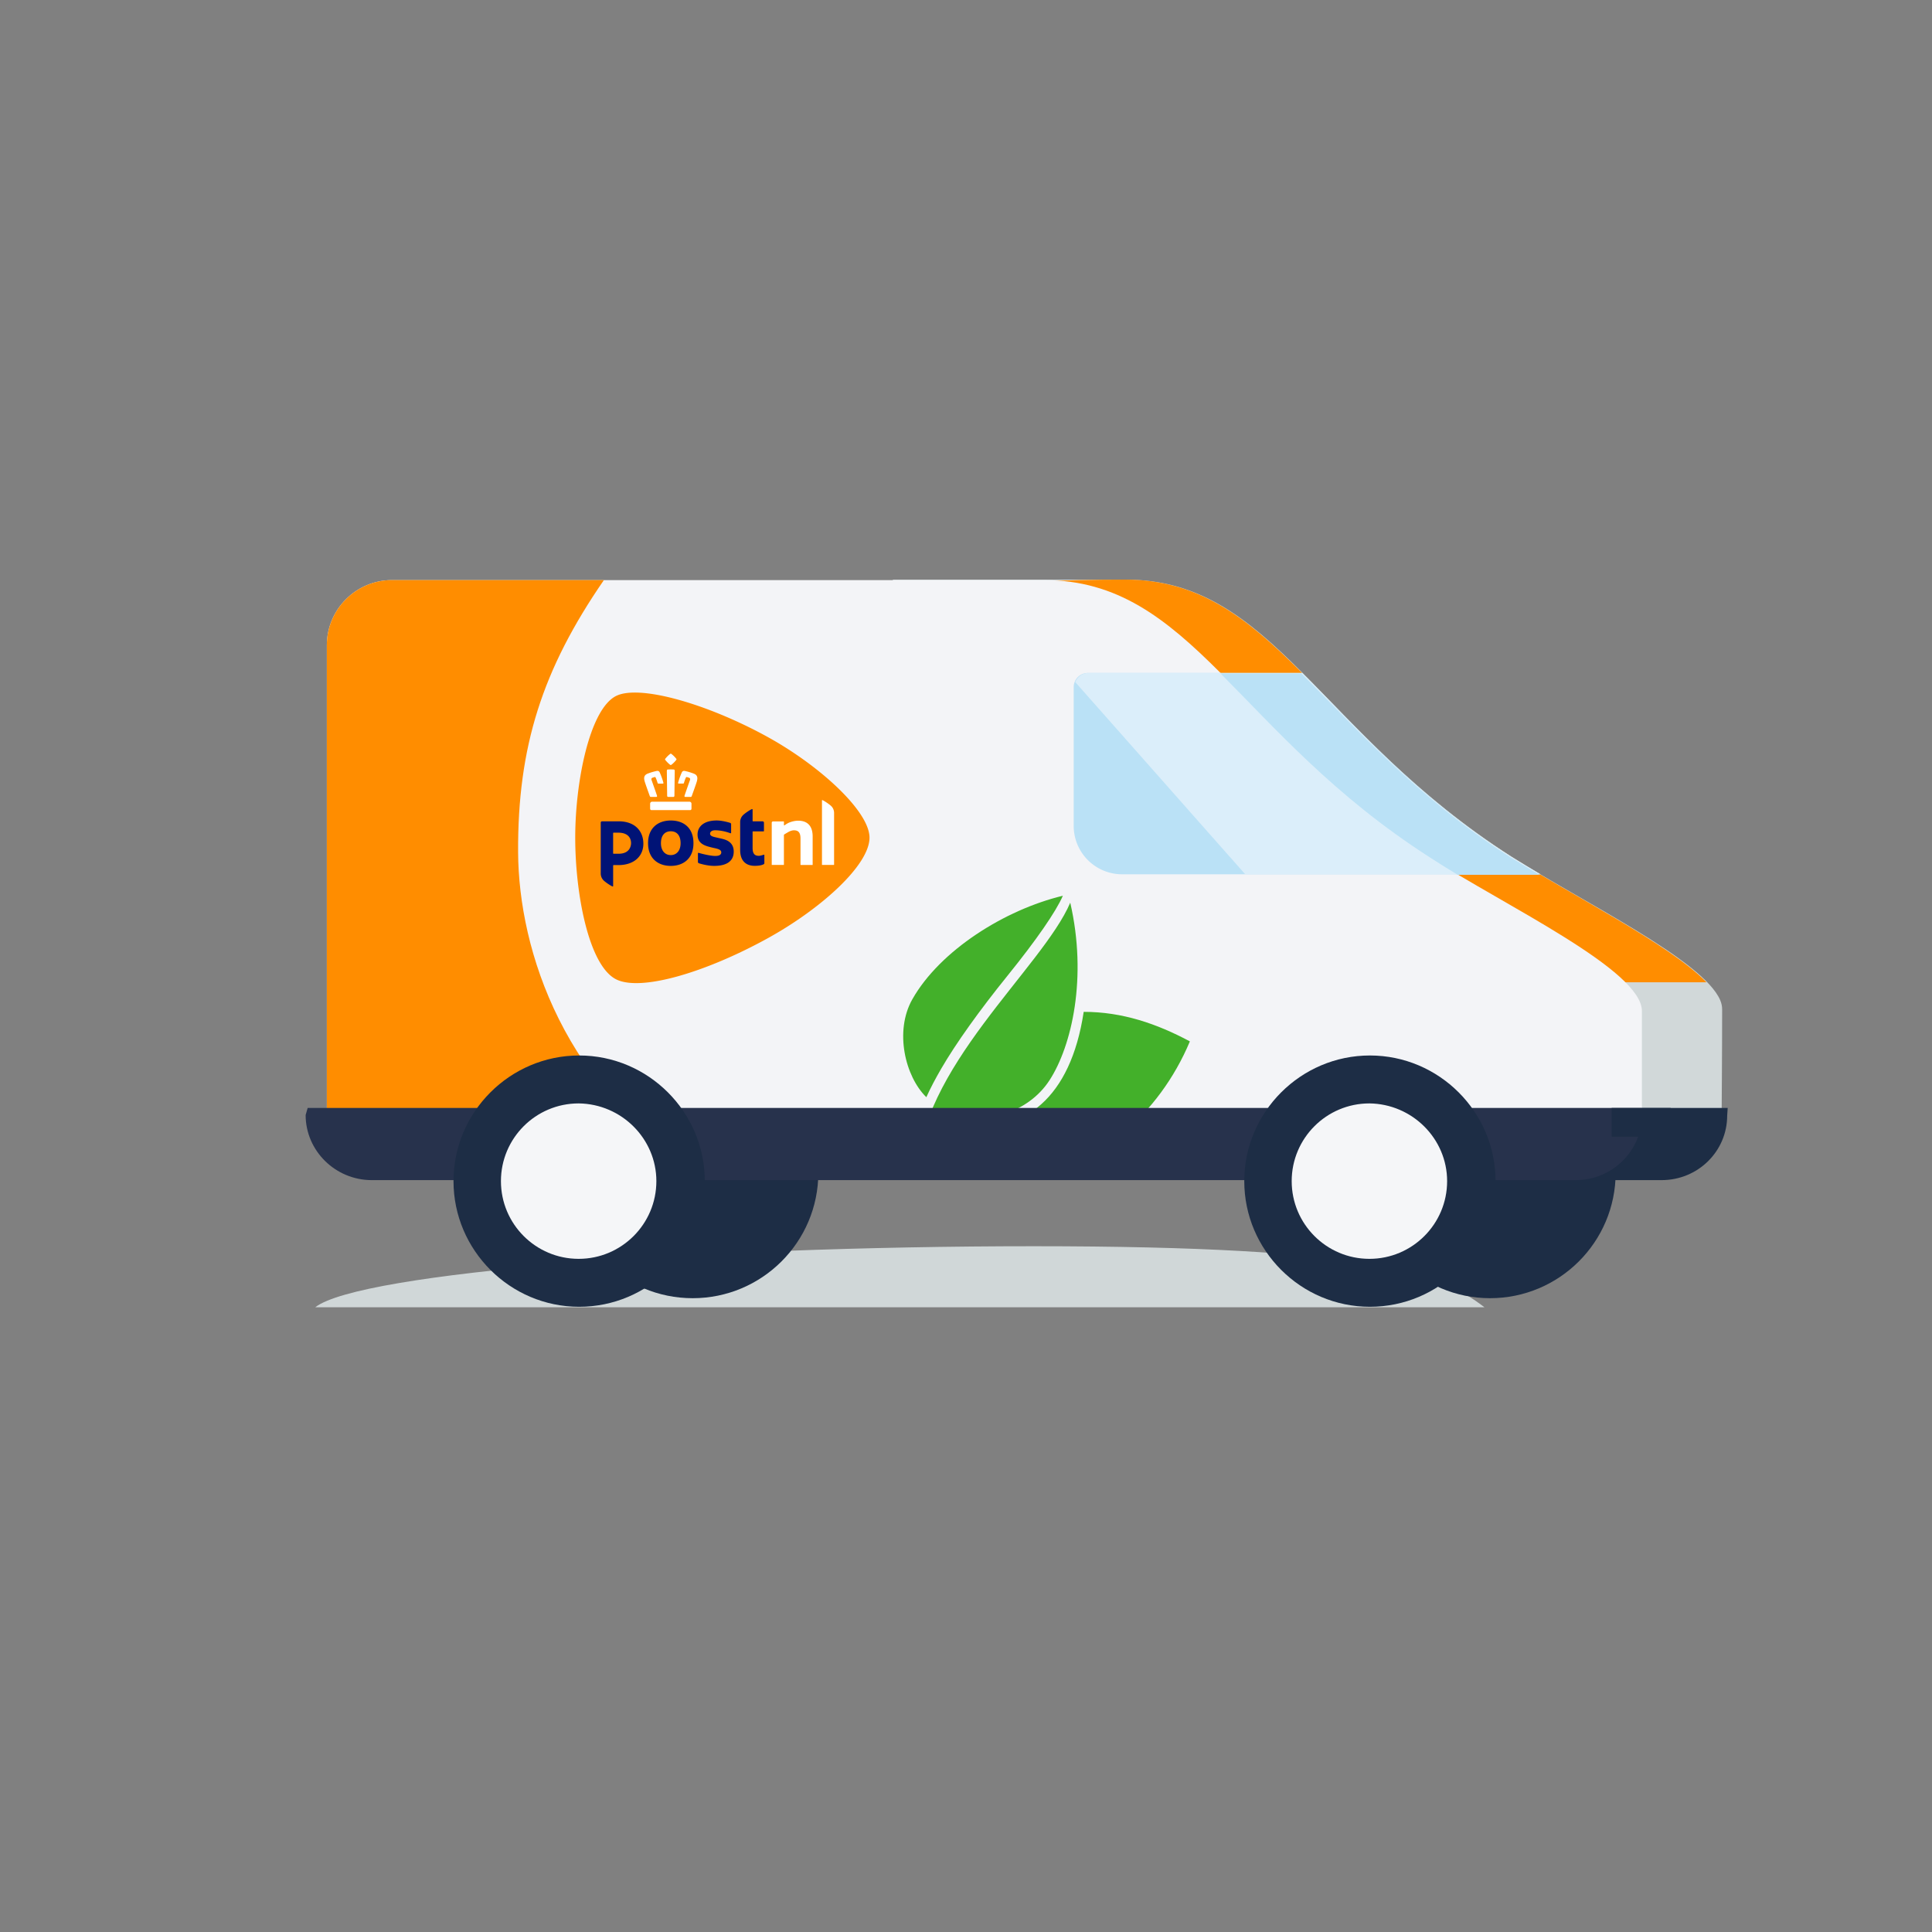
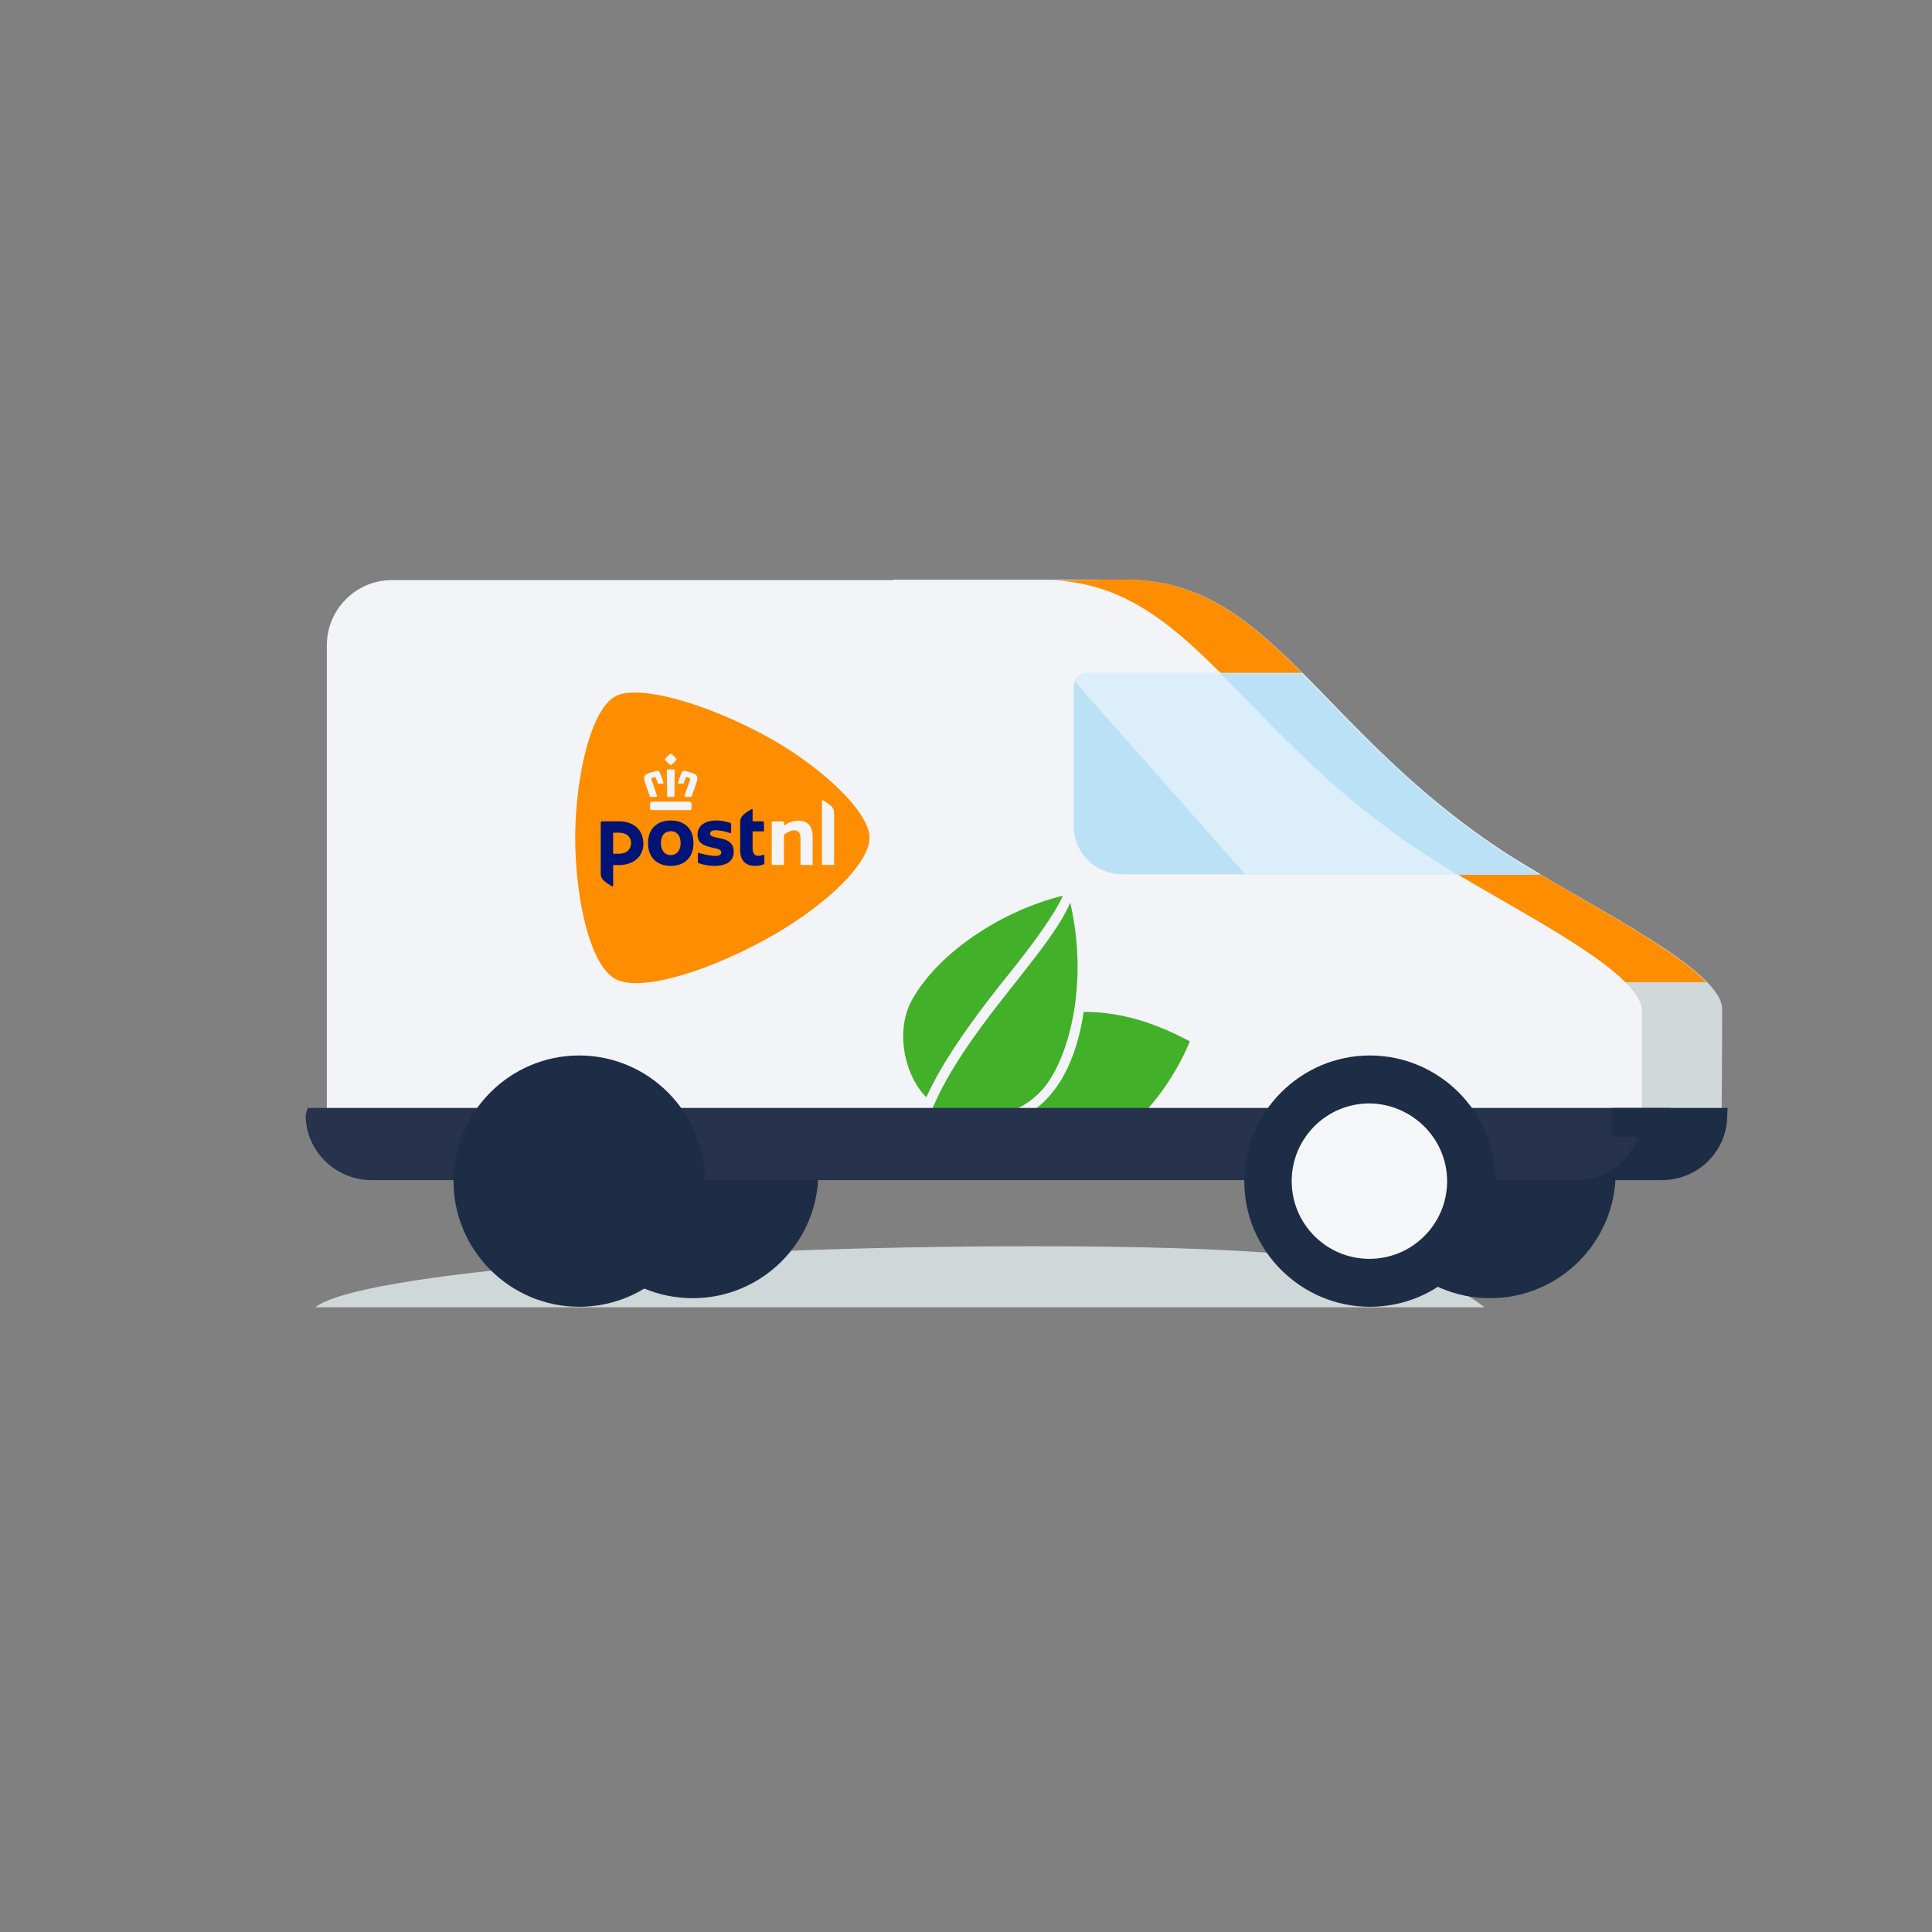
<svg xmlns="http://www.w3.org/2000/svg" width="300" height="300" fill="none">
  <rect width="100%" height="100%" fill="#808080" stroke="none" />
  <path fill="#D0D7D8" d="M230.507 202.994c-6.895-5.327-17.865-9.481-69.975-9.481-52.109 0-104.688 4.073-111.583 9.481h181.558Z" />
  <path fill="#1D2D45" d="M250.88 182.073c0 10.813-8.776 19.511-19.511 19.511-10.736 0-19.512-8.776-19.512-19.511 0-10.736 8.776-19.511 19.512-19.511 10.735 0 19.511 8.697 19.511 19.511" />
-   <path fill="#D1D8D9" d="M257.308 183.091h-35.42L138.592 90h36.2c22.882 0 29.855 23.744 59.788 42.941 11.127 7.13 29.776 16.063 32.52 22.333.235.549.313 1.019.313 1.49 0 6.894-.078 16.219-.078 16.219.078 5.562-10.03 10.108-10.03 10.108" />
+   <path fill="#D1D8D9" d="M257.308 183.091L138.592 90h36.2c22.882 0 29.855 23.744 59.788 42.941 11.127 7.13 29.776 16.063 32.52 22.333.235.549.313 1.019.313 1.49 0 6.894-.078 16.219-.078 16.219.078 5.562-10.03 10.108-10.03 10.108" />
  <path fill="#FF8D00" d="M264.986 152.531c-5.797-5.954-20.922-13.479-30.482-19.59C204.572 113.744 197.595 90 174.717 90c-19.433 0-36.122 1.803-36.122 1.803l55.95 60.728h70.444-.003Z" />
  <path fill="#1D2D45" d="M268.276 172.043h-71.307v11.206h61.041c5.641 0 10.187-4.468 10.187-10.03l.079-1.176ZM127.072 182.073c0 10.813-8.775 19.511-19.511 19.511-10.735 0-19.59-8.698-19.59-19.511 0-10.814 8.776-19.511 19.512-19.511 10.735 0 19.589 8.697 19.589 19.511" />
  <path fill="#F3F4F7" d="M244.691 182.619H60.861c-5.563 0-10.109-3.84-10.109-9.402v-73.032c0-5.562 4.543-10.108 10.108-10.108H162.1c22.882 0 29.933 23.744 59.866 43.02 11.989 7.678 32.99 17.552 32.99 23.901v16.219" />
-   <path fill="#FF8D00" d="M93.769 90.077H60.86c-5.565 0-10.108 4.546-10.108 10.108v72.953c0 5.562 4.546 9.403 10.108 9.403h48.504c-21.706-13.087-28.836-34.871-28.914-50.228-.079-16.376 3.762-28.365 13.322-42.236h-.003Z" />
  <path fill="#BAE1F6" d="M234.661 133.019c-14.89-9.559-24.057-20.216-32.441-28.522h-33.304a2.19 2.19 0 0 0-2.194 2.195v21.546a7.523 7.523 0 0 0 7.521 7.522h64.961a63.782 63.782 0 0 1-4.546-2.744" />
  <path fill="#DBEEFA" d="M202.22 104.497h-33.225c-.941 0-1.724.627-2.038 1.411l26.406 29.855h45.841c-1.567-.941-3.135-1.882-4.546-2.744-14.968-9.481-24.135-20.216-32.441-28.522" />
  <path fill="#BAE1F6" d="M221.967 133.097c1.332.863 2.821 1.803 4.389 2.744h12.695c-1.568-.941-3.135-1.881-4.546-2.744-14.89-9.559-24.058-20.216-32.441-28.522h-12.539c8.306 8.306 17.552 18.963 32.442 28.522" />
  <path fill="#43B02A" d="M166.188 140.171c2.677 11.61.244 22.23-3.22 27.57-3.401 5.242-10.479 7.141-15.845 5.022-1.025 1.911-1.791 5.197-1.785 8.272 0 .281-.057.48-.32.697-.633.521-1.866 1.07-2.258 1.073-.165 0-.292-.075-.292-.305-.027-16.339 19.433-32.26 23.717-42.326l.003-.003Zm2.089 16.949c-2.062 13.581-9.34 18.688-18.447 17.877 2.186 3.916 6.482 6.343 11.365 6.334 8.812-.015 18.749-8.116 23.569-19.626-5.095-2.728-10.491-4.594-16.49-4.585h.003Zm-24.437 13.255c.663-1.465 1.426-2.906 2.324-4.452 2.261-3.892 5.882-8.972 10.307-14.447 4.462-5.523 7.48-9.888 8.571-12.384-9.008 2.158-19.095 8.498-23.382 16.089-2.792 4.944-1.118 11.969 2.183 15.194h-.003Z" />
  <path fill="#27324C" d="m47.773 172.043-.313 1.097c0 5.562 4.624 10.109 10.265 10.109h186.966c5.64 0 10.265-4.547 10.265-10.109v-1.097H47.773Z" />
  <path fill="#1D2D45" d="M109.442 183.405c0 10.813-8.776 19.511-19.51 19.511-10.736 0-19.512-8.776-19.512-19.511 0-10.736 8.776-19.511 19.511-19.511s19.511 8.775 19.511 19.511" />
-   <path fill="#F5F6F8" d="M101.921 183.405c0 6.659-5.406 12.068-12.068 12.068s-12.068-5.406-12.068-12.068c0-6.663 5.406-12.068 12.068-12.068 6.66.078 12.068 5.484 12.068 12.068" />
  <path fill="#1D2D45" d="M232.231 183.405c0 10.813-8.776 19.511-19.511 19.511s-19.511-8.776-19.511-19.511c0-10.736 8.776-19.511 19.511-19.511s19.511 8.775 19.511 19.511" />
  <path fill="#F5F6F8" d="M224.709 183.405c0 6.659-5.405 12.068-12.068 12.068-6.662 0-12.068-5.406-12.068-12.068 0-6.663 5.406-12.068 12.068-12.068 6.66.078 12.068 5.484 12.068 12.068" />
  <path fill="#1D2D45" d="M259.421 172.043h-9.168v4.468h9.168v-4.468Z" />
-   <path fill="#fff" d="M133.668 130.209c0-3.913-7.302-10.687-15.131-14.98-9.032-4.968-19.27-7.904-22.656-6.02-3.837 2.107-5.945 12.722-5.945 21 0 8.279 1.957 18.818 5.945 21.001 3.612 1.956 13.398-.98 22.656-6.021 7.905-4.365 15.131-10.913 15.131-14.98Z" />
  <path fill="#FF8D00" d="M135.018 130.069c-.006-4.076-7.663-11.137-15.821-15.635-9.412-5.188-20.12-8.248-23.65-6.303-4.022 2.219-6.226 13.295-6.226 21.938 0 8.712 2.077 19.647 6.226 21.935 3.759 2.071 14.006-.986 23.65-6.304 8.287-4.57 15.815-11.359 15.821-15.634v.003Zm-10.675 4.238a.041.041 0 0 1-.042-.042v-4.052c0-.901-.305-1.284-1.022-1.284-.256 0-.567.097-.871.268-.305.178-.546.323-.63.377a.125.125 0 0 0-.052.091v4.6a.041.041 0 0 1-.042.042h-1.806a.041.041 0 0 1-.042-.042v-6.518c0-.105.088-.193.196-.193h1.655c.024 0 .042.019.042.043v.512c0 .03.024.057.058.057a.087.087 0 0 0 .033-.009l.054-.039c.202-.154.513-.331.721-.41.452-.172.94-.271 1.338-.271 1.477 0 2.255.847 2.255 2.451v4.383a.041.041 0 0 1-.042.042h-1.803v-.006Zm3.334 0a.041.041 0 0 1-.042-.042v-9.978c0-.037.006-.046.054-.046.112 0 1.119.633 1.447.992.242.265.38.627.38.992v8.04c0 .024-.018.042-.039.042h-1.8Zm-26.496-8.513c-.163 0-.229-.082-.229-.271v-.73a.31.31 0 0 1 .308-.304h5.806a.31.31 0 0 1 .307.304v.73c0 .189-.069.271-.229.271h-5.963Zm5.249-2.05c-.061 0-.103-.015-.127-.045-.024-.033-.027-.091-.003-.16.193-.6.844-2.421.85-2.439.042-.118 0-.283-.126-.326l-.329-.108a.268.268 0 0 0-.066-.009c-.064 0-.1.033-.115.063-.136.299-.211.51-.316.865-.018.064-.067.091-.151.091h-.639c-.048 0-.082-.012-.1-.036-.018-.024-.021-.061-.009-.109.166-.591.335-1.064.57-1.586a.384.384 0 0 1 .359-.244c.039 0 .081.006.123.015h.006c.217.052.465.109.724.19.202.06.413.133.63.214.654.244.627.718.5 1.194-.078.289-.461 1.36-.69 1.996l-.118.328c-.027.076-.087.109-.186.109h-.79l.003-.003Zm-2.68 0c-.142 0-.154-.157-.154-.163 0-.033-.042-3.434-.051-3.895 0-.033.012-.111.057-.16a.129.129 0 0 1 .099-.039c.067 0 .245-.012.456-.012.211 0 .386.009.455.012.042 0 .075.012.102.039a.252.252 0 0 1 .058.16l-.049 3.895s-.009.163-.153.163h-.82Zm-2.656 0c-.1 0-.16-.036-.187-.109l-.118-.328c-.229-.639-.612-1.707-.69-1.996-.127-.476-.154-.95.5-1.194.217-.081.428-.154.63-.214.26-.078.504-.135.724-.187h.006a.448.448 0 0 1 .124-.015c.217 0 .319.151.358.244.235.522.404.995.57 1.586.012.048.012.085-.009.109-.018.024-.051.036-.099.036h-.64c-.084 0-.132-.03-.15-.091a5.966 5.966 0 0 0-.317-.865c-.015-.03-.051-.063-.114-.063-.019 0-.043 0-.064.009l-.328.108c-.124.043-.169.208-.127.326.006.018.657 1.839.85 2.439.021.069.021.123-.003.16-.021.03-.066.045-.126.045h-.79Zm3.063-4.953a.183.183 0 0 1-.112-.045 4.416 4.416 0 0 1-.739-.745c-.024-.03-.072-.094-.003-.175.227-.292.492-.555.784-.775.033-.018.052-.024.07-.024.018 0 .039.003.072.024.292.22.555.48.781.772.06.069.033.127-.003.175-.217.28-.464.53-.739.745a.183.183 0 0 1-.111.045v.003Z" />
  <path fill="#001376" d="M107.68 130.931c0 2.385-1.573 3.525-3.524 3.525-1.95 0-3.527-1.14-3.527-3.525 0-2.384 1.574-3.524 3.527-3.524 1.954 0 3.524 1.086 3.524 3.527v-.003Zm-1.998 0c0-1.287-.655-1.851-1.523-1.851-.868 0-1.528.564-1.528 1.851 0 1.185.654 1.848 1.528 1.848s1.523-.663 1.523-1.848ZM116.86 125.703c0-.054-.024-.069-.078-.069-.133 0-1.149.651-1.462 1.001a1.515 1.515 0 0 0-.389 1.01v4.332c0 1.881 1.085 2.469 2.255 2.469.669 0 1.121-.1 1.392-.244a.208.208 0 0 0 .112-.187v-1.23a.067.067 0 0 0-.066-.067c-.067 0-.51.175-.793.175-.606 0-.968-.283-.968-1.239v-2.49c0-.036.03-.066.066-.066h1.631c.037 0 .067-.03.067-.067v-1.284a.215.215 0 0 0-.214-.211h-1.484a.067.067 0 0 1-.066-.066v-1.764l-.003-.003ZM93.276 127.75c0-.12.097-.217.22-.217h2.572c2.523 0 3.832 1.517 3.832 3.476 0 1.96-1.463 3.322-3.874 3.322h-.75a.068.068 0 0 0-.067.067v3.18c0 .054-.021.07-.079.07-.13 0-1.148-.652-1.462-1.001a1.512 1.512 0 0 1-.386-1.01v-7.89l-.006.003Zm4.715 3.163c0-.835-.54-1.616-1.962-1.616h-.757a.067.067 0 0 0-.066.066v3.138c0 .037.03.067.066.067h.793c1.697 0 1.926-1.179 1.926-1.652v-.003ZM113.116 130.635c-.401-.262-.887-.368-1.357-.473a28.77 28.77 0 0 1-.467-.106c-.576-.129-1.031-.229-1.031-.603 0-.322.31-.53.79-.53.603 0 1.447.12 2.366.464.046.015.109-.012.112-.072v-1.333a.22.22 0 0 0-.16-.211c-.32-.102-1.278-.368-2.086-.368-.899 0-1.649.202-2.168.582-.521.383-.799.935-.799 1.598 0 1.498 1.227 1.782 2.388 2.056.178.042.151.036.217.048.531.118 1.079.238 1.079.676a.458.458 0 0 1-.147.337c-.148.145-.377.211-.811.211-.739 0-2.129-.347-2.557-.482l-.027-.003c-.045 0-.084.036-.084.078v1.336c0 .093.057.175.15.208.009.003 1.224.407 2.373.407 2.008 0 3.036-.787 3.036-2.219 0-.718-.269-1.242-.82-1.604l.003.003Z" />
</svg>